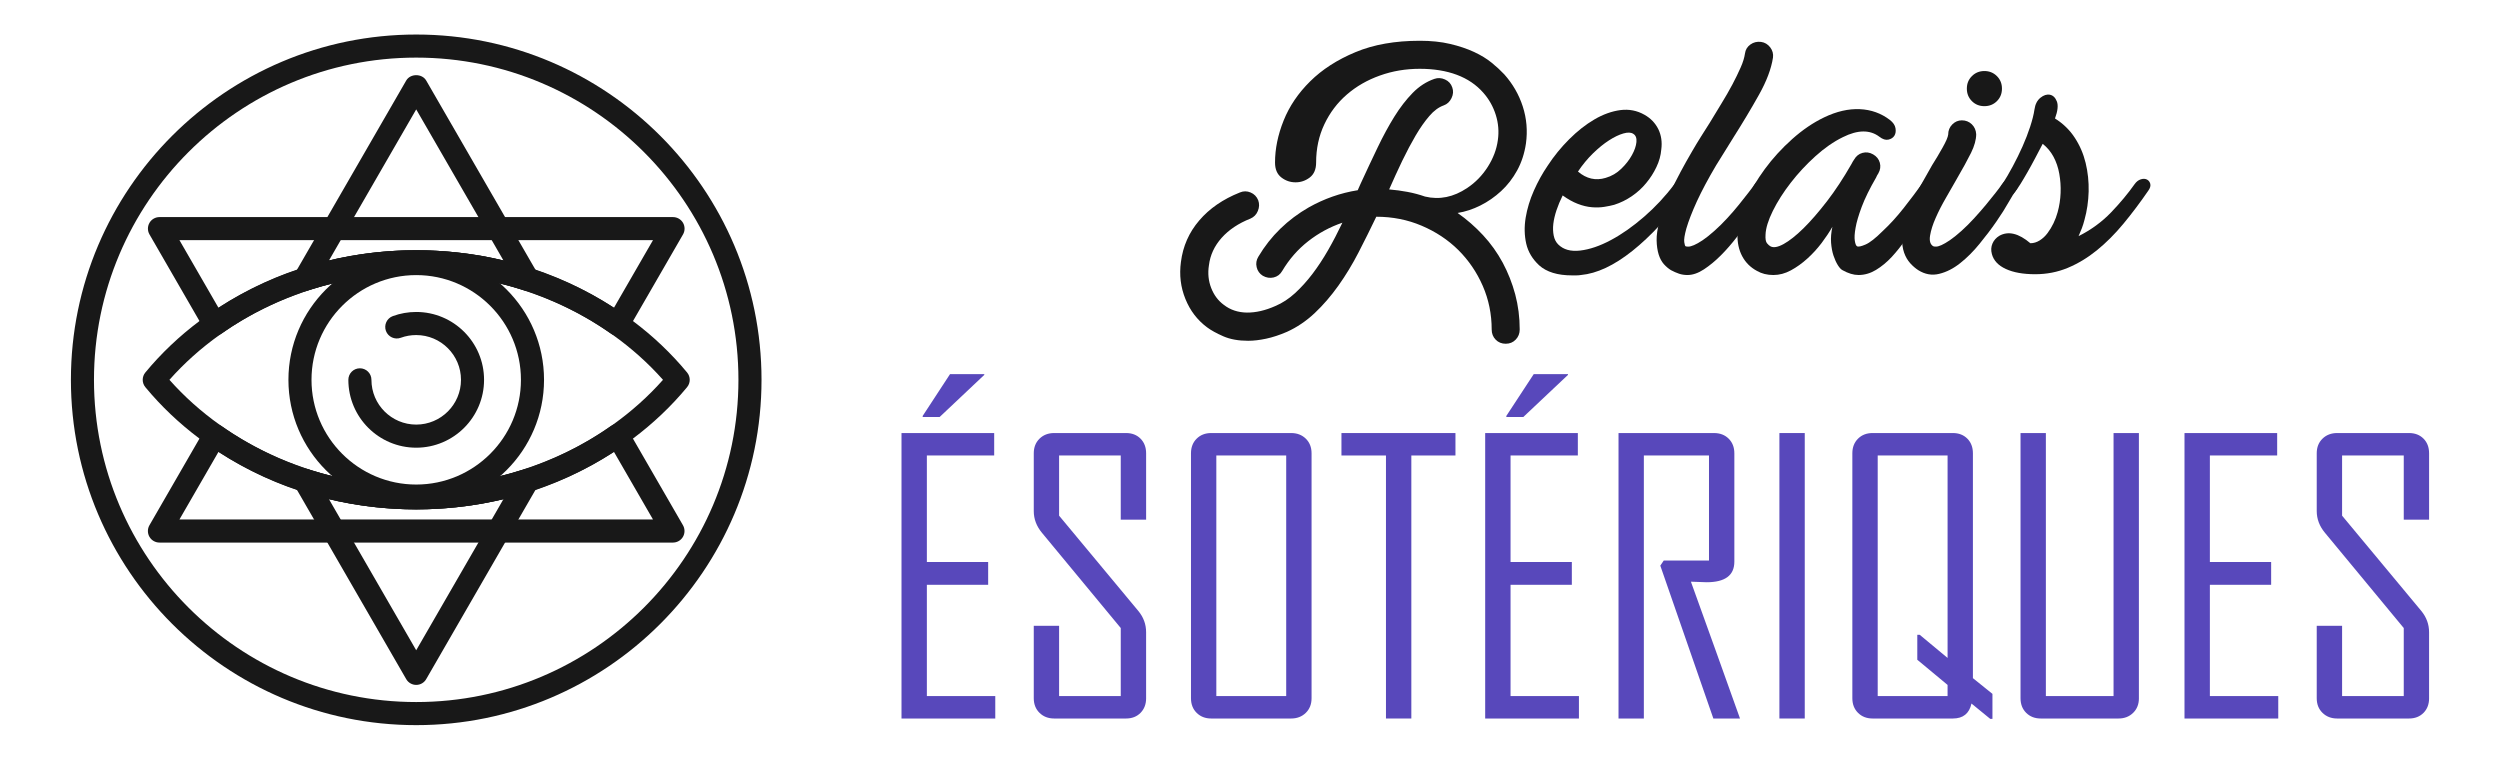
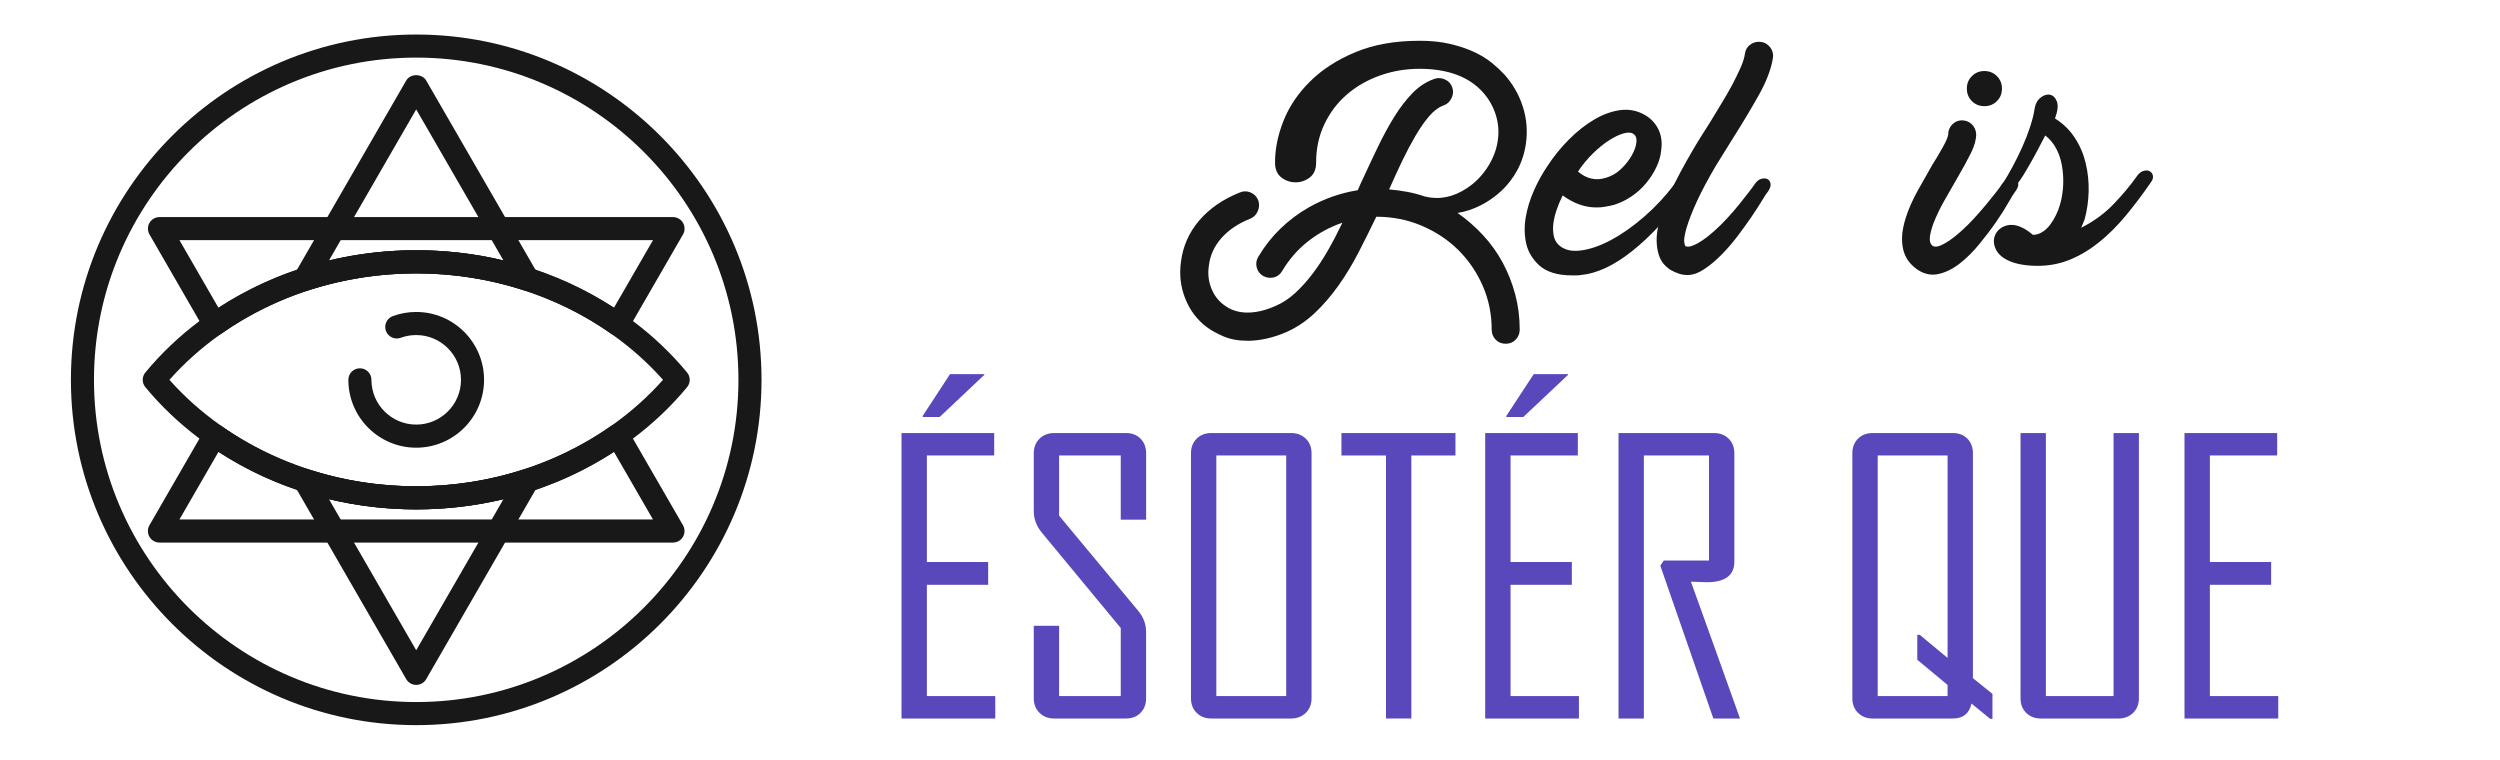
<svg xmlns="http://www.w3.org/2000/svg" version="1.1" id="Calque_1" x="0px" y="0px" width="181px" height="55px" viewBox="0 0 181 55" enable-background="new 0 0 181 55" xml:space="preserve">
  <g>
    <g>
      <g>
        <path fill="#181818" d="M30.134,52.5c-13.785,0-25-11.216-25-25.001S16.349,2.5,30.134,2.5s25,11.214,25,24.999     S43.919,52.5,30.134,52.5z M30.134,4.171c-12.863,0-23.33,10.464-23.33,23.328s10.467,23.329,23.33,23.329     s23.329-10.465,23.329-23.329S42.997,4.171,30.134,4.171z" />
        <path fill="#181818" d="M38.202,21.059c-0.085,0-0.174-0.013-0.259-0.04c-5.016-1.631-10.604-1.631-15.62,0     c-0.328,0.105-0.69,0-0.908-0.27c-0.217-0.269-0.246-0.645-0.073-0.944L29.41,5.83c0.3-0.517,1.148-0.517,1.447,0l8.07,13.975     c0.171,0.3,0.142,0.676-0.075,0.944C38.689,20.948,38.451,21.059,38.202,21.059z M30.134,18.118c2.144,0,4.262,0.249,6.318,0.743     L30.134,7.92l-6.318,10.941C25.873,18.367,27.989,18.118,30.134,18.118z" />
        <path fill="#181818" d="M48.724,39.282h-37.18c-0.298,0-0.575-0.159-0.725-0.418c-0.148-0.258-0.148-0.577,0-0.835l3.997-6.925     c0.119-0.203,0.316-0.348,0.545-0.397c0.229-0.051,0.471-0.003,0.661,0.132c4.057,2.858,8.936,4.371,14.111,4.371     s10.055-1.513,14.111-4.371c0.19-0.134,0.432-0.182,0.66-0.132c0.229,0.05,0.428,0.194,0.545,0.397l3.999,6.925     c0.147,0.258,0.147,0.577,0,0.835C49.299,39.123,49.022,39.282,48.724,39.282z M12.991,37.611h34.286l-2.826-4.894     c-4.182,2.727-9.112,4.162-14.317,4.162s-10.135-1.436-14.317-4.162L12.991,37.611z" />
        <path fill="#181818" d="M44.727,24.312c-0.172,0-0.34-0.052-0.481-0.151c-4.057-2.859-8.936-4.371-14.111-4.371     s-10.055,1.512-14.111,4.371c-0.19,0.135-0.43,0.183-0.661,0.132c-0.229-0.049-0.426-0.194-0.545-0.398l-3.997-6.925     c-0.148-0.258-0.148-0.577,0-0.835c0.149-0.259,0.427-0.418,0.725-0.418h37.18c0.299,0,0.575,0.159,0.726,0.418     c0.147,0.258,0.147,0.577,0,0.835l-3.999,6.925c-0.117,0.204-0.315,0.35-0.545,0.398C44.846,24.307,44.787,24.312,44.727,24.312z      M30.134,18.118c5.205,0,10.136,1.437,14.317,4.162l2.826-4.893H12.991l2.825,4.893C19.999,19.555,24.929,18.118,30.134,18.118z" />
        <path fill="#181818" d="M30.134,49.587c-0.298,0-0.574-0.158-0.724-0.418l-8.068-13.976c-0.173-0.3-0.144-0.675,0.073-0.944     c0.218-0.27,0.58-0.376,0.908-0.269c5.015,1.63,10.605,1.63,15.62,0c0.328-0.107,0.69-0.001,0.909,0.269     c0.217,0.27,0.246,0.645,0.075,0.944l-8.07,13.976C30.709,49.429,30.433,49.587,30.134,49.587z M23.815,36.138l6.318,10.941     l6.318-10.941C32.34,37.124,27.929,37.124,23.815,36.138z" />
-         <path fill="#181818" d="M30.134,36.753c-5.103,0-9.252-4.15-9.252-9.254c0-5.103,4.149-9.253,9.252-9.253     c5.104,0,9.254,4.15,9.254,9.253C39.388,32.603,35.237,36.753,30.134,36.753z M30.134,19.917c-4.181,0-7.581,3.401-7.581,7.582     s3.4,7.582,7.581,7.582c4.18,0,7.582-3.401,7.582-7.582S34.313,19.917,30.134,19.917z" />
        <path fill="#181818" d="M30.134,32.413c-2.709,0-4.913-2.204-4.913-4.914c0-0.462,0.373-0.835,0.835-0.835     s0.836,0.373,0.836,0.835c0,1.788,1.454,3.241,3.242,3.241c1.787,0,3.242-1.453,3.242-3.241s-1.455-3.241-3.242-3.241     c-0.385,0-0.762,0.065-1.12,0.197c-0.433,0.159-0.912-0.063-1.072-0.495c-0.158-0.433,0.063-0.914,0.496-1.074     c0.543-0.199,1.113-0.3,1.696-0.3c2.71,0,4.912,2.204,4.912,4.913C35.046,30.209,32.844,32.413,30.134,32.413z" />
        <path fill="#181818" d="M30.134,36.88c-7.698,0-15.029-3.308-19.61-8.848c-0.256-0.31-0.256-0.757,0-1.065     c4.581-5.542,11.912-8.849,19.61-8.849c7.697,0,15.029,3.307,19.61,8.849c0.257,0.309,0.257,0.756,0,1.065     C45.163,33.572,37.831,36.88,30.134,36.88z M12.267,27.499c4.29,4.84,10.914,7.711,17.867,7.711s13.576-2.871,17.867-7.711     c-4.291-4.839-10.914-7.71-17.867-7.71S16.557,22.66,12.267,27.499z" />
      </g>
    </g>
    <g>
      <g>
        <g>
          <path fill="#181818" d="M109.014,24.887c-0.294,0-0.536-0.099-0.728-0.296c-0.192-0.199-0.288-0.443-0.288-0.73      c0-1.119-0.216-2.174-0.647-3.164c-0.434-0.992-1.025-1.856-1.771-2.598c-0.749-0.739-1.633-1.325-2.652-1.757      c-1.018-0.433-2.113-0.65-3.285-0.65c-0.415,0.866-0.843,1.727-1.285,2.584c-0.44,0.855-0.928,1.658-1.459,2.406      c-0.533,0.749-1.105,1.411-1.718,1.989c-0.614,0.576-1.281,1.025-2.003,1.353c-0.539,0.233-1.045,0.399-1.514,0.498      c-0.469,0.1-0.901,0.151-1.298,0.151c-0.703,0-1.304-0.109-1.798-0.325c-0.496-0.219-0.889-0.434-1.178-0.651      c-0.702-0.522-1.226-1.207-1.568-2.055c-0.343-0.847-0.451-1.739-0.323-2.677c0.144-1.136,0.584-2.137,1.325-3.002      c0.737-0.865,1.72-1.542,2.945-2.029c0.254-0.108,0.512-0.108,0.771,0c0.262,0.109,0.447,0.299,0.556,0.569      c0.09,0.252,0.081,0.508-0.027,0.77c-0.106,0.263-0.29,0.447-0.54,0.555c-0.866,0.342-1.561,0.808-2.084,1.393      c-0.522,0.587-0.83,1.249-0.919,1.988c-0.091,0.577-0.037,1.124,0.162,1.637c0.199,0.514,0.504,0.924,0.921,1.23      c0.468,0.361,1.021,0.545,1.662,0.555c0.641,0.007,1.328-0.148,2.069-0.477c0.505-0.214,0.978-0.525,1.422-0.931      c0.442-0.405,0.861-0.87,1.259-1.392c0.397-0.523,0.777-1.101,1.139-1.732c0.361-0.631,0.702-1.288,1.029-1.975      c-0.902,0.308-1.727,0.755-2.475,1.34s-1.375,1.301-1.88,2.149c-0.144,0.253-0.351,0.41-0.623,0.475      c-0.27,0.063-0.53,0.021-0.783-0.122c-0.234-0.145-0.383-0.353-0.446-0.623c-0.065-0.269-0.021-0.522,0.122-0.757      c0.449-0.757,0.982-1.433,1.595-2.028c0.614-0.595,1.298-1.109,2.055-1.543c1.118-0.629,2.3-1.045,3.546-1.243      c0.036-0.09,0.071-0.171,0.107-0.243c0.037-0.071,0.073-0.152,0.108-0.243c0.415-0.901,0.822-1.768,1.22-2.597      c0.396-0.829,0.803-1.576,1.218-2.246c0.415-0.665,0.856-1.238,1.326-1.717c0.468-0.478,0.991-0.814,1.568-1.014      c0.252-0.09,0.509-0.076,0.771,0.042c0.261,0.116,0.438,0.31,0.527,0.579c0.091,0.254,0.071,0.511-0.055,0.771      c-0.127,0.263-0.316,0.438-0.566,0.527c-0.362,0.128-0.711,0.383-1.042,0.771c-0.335,0.387-0.663,0.856-0.987,1.406      c-0.323,0.551-0.648,1.163-0.975,1.84c-0.323,0.676-0.639,1.364-0.946,2.066c0.451,0.039,0.893,0.097,1.325,0.179      c0.433,0.08,0.858,0.194,1.272,0.338c1.045,0.251,2.064,0.045,3.056-0.622c0.595-0.397,1.09-0.905,1.487-1.527      c0.396-0.623,0.641-1.268,0.73-1.936c0.089-0.611,0.04-1.222-0.149-1.825c-0.188-0.604-0.492-1.141-0.905-1.608      c-0.507-0.577-1.146-1.009-1.922-1.299c-0.773-0.288-1.666-0.432-2.676-0.432s-1.971,0.159-2.883,0.486      c-0.913,0.324-1.712,0.784-2.399,1.379c-0.687,0.594-1.228,1.311-1.626,2.15c-0.398,0.838-0.597,1.762-0.597,2.772      c0,0.486-0.152,0.846-0.46,1.082c-0.308,0.235-0.65,0.35-1.028,0.35s-0.721-0.114-1.026-0.35      c-0.307-0.236-0.461-0.596-0.461-1.082c0-0.992,0.208-2.007,0.623-3.043c0.416-1.038,1.057-1.983,1.924-2.839      c0.866-0.856,1.958-1.562,3.278-2.111c1.315-0.551,2.87-0.824,4.659-0.824c0.812,0,1.543,0.076,2.192,0.229      s1.228,0.348,1.732,0.581c0.503,0.234,0.933,0.498,1.284,0.785c0.353,0.289,0.653,0.567,0.906,0.837      c0.612,0.688,1.06,1.462,1.339,2.327c0.279,0.866,0.356,1.758,0.229,2.679c-0.107,0.722-0.32,1.369-0.635,1.946      c-0.316,0.576-0.704,1.078-1.163,1.501c-0.46,0.423-0.96,0.771-1.502,1.041c-0.54,0.271-1.09,0.451-1.648,0.541      c0.668,0.469,1.281,1.005,1.841,1.608c0.561,0.604,1.034,1.268,1.424,1.989c0.386,0.722,0.689,1.486,0.907,2.299      c0.215,0.811,0.324,1.656,0.324,2.542c0,0.287-0.096,0.531-0.288,0.73C109.548,24.788,109.305,24.887,109.014,24.887z" />
          <path fill="#181818" d="M113.813,19.938c-1.045,0-1.84-0.244-2.38-0.73c-0.486-0.452-0.799-0.975-0.934-1.567      c-0.135-0.596-0.148-1.223-0.041-1.881c0.11-0.657,0.307-1.312,0.595-1.959c0.288-0.651,0.623-1.255,1.004-1.813      c0.447-0.685,0.966-1.32,1.553-1.907c0.586-0.585,1.192-1.063,1.825-1.434c0.632-0.369,1.258-0.594,1.88-0.676      c0.622-0.081,1.205,0.032,1.744,0.338c0.45,0.252,0.784,0.601,1.003,1.042c0.214,0.44,0.286,0.933,0.214,1.475      c-0.035,0.432-0.153,0.855-0.352,1.27c-0.197,0.416-0.445,0.804-0.744,1.162c-0.297,0.363-0.645,0.677-1.039,0.947      c-0.398,0.271-0.821,0.479-1.272,0.622c-0.199,0.055-0.438,0.104-0.717,0.149c-0.279,0.045-0.581,0.054-0.905,0.027      c-0.324-0.027-0.662-0.107-1.014-0.243c-0.354-0.135-0.718-0.339-1.096-0.61c-0.181,0.363-0.329,0.718-0.447,1.07      c-0.116,0.352-0.194,0.68-0.23,0.987c-0.035,0.306-0.024,0.589,0.028,0.85c0.054,0.263,0.162,0.475,0.324,0.638      c0.379,0.378,0.91,0.527,1.595,0.445c0.686-0.081,1.427-0.333,2.219-0.757c0.793-0.423,1.595-0.986,2.407-1.691      c0.811-0.703,1.542-1.487,2.19-2.354c0.163-0.233,0.338-0.383,0.527-0.444c0.189-0.063,0.343-0.063,0.461,0      c0.115,0.062,0.184,0.18,0.201,0.351c0.017,0.173-0.063,0.376-0.242,0.61c-1.337,1.821-2.664,3.258-3.989,4.313      c-1.327,1.055-2.566,1.636-3.72,1.743c-0.107,0.018-0.217,0.027-0.324,0.027C114.029,19.938,113.923,19.938,113.813,19.938z       M114.245,12.421c0.613,0.523,1.279,0.675,2.002,0.458c0.434-0.125,0.812-0.346,1.135-0.662      c0.327-0.315,0.582-0.645,0.771-0.989c0.189-0.34,0.298-0.656,0.325-0.944c0.026-0.289-0.05-0.487-0.23-0.595      c-0.161-0.108-0.4-0.117-0.717-0.026c-0.315,0.09-0.662,0.256-1.04,0.5c-0.379,0.243-0.767,0.559-1.164,0.946      C114.932,11.497,114.57,11.933,114.245,12.421z" />
          <path fill="#181818" d="M122.171,19.911c-0.216,0-0.42-0.031-0.609-0.095s-0.383-0.149-0.583-0.256      c-0.18-0.108-0.349-0.253-0.513-0.433c-0.162-0.183-0.289-0.417-0.379-0.705c-0.089-0.288-0.139-0.626-0.148-1.014      c-0.009-0.387,0.06-0.852,0.204-1.392c0.343-1.263,1.135-2.958,2.379-5.084c0.199-0.344,0.406-0.687,0.621-1.029      c0.219-0.342,0.433-0.686,0.651-1.028c0.27-0.448,0.549-0.91,0.838-1.38c0.287-0.468,0.551-0.923,0.785-1.364      c0.232-0.442,0.437-0.854,0.606-1.244c0.173-0.388,0.272-0.726,0.313-1.016c0.035-0.27,0.166-0.485,0.392-0.649      c0.225-0.161,0.481-0.224,0.771-0.188c0.271,0.037,0.489,0.169,0.663,0.392c0.171,0.227,0.239,0.475,0.201,0.746      c-0.124,0.812-0.464,1.708-1.013,2.688c-0.55,0.984-1.168,2.016-1.854,3.098c-0.198,0.325-0.403,0.658-0.621,1.001      c-0.217,0.344-0.424,0.677-0.622,1c-0.578,0.975-1.041,1.846-1.395,2.611c-0.35,0.767-0.607,1.429-0.77,1.987      c-0.127,0.469-0.177,0.793-0.148,0.974c0.026,0.181,0.059,0.279,0.095,0.298c0.036,0.018,0.104,0.027,0.203,0.027      c0.098,0,0.234-0.036,0.405-0.108s0.38-0.19,0.623-0.352c0.243-0.163,0.527-0.388,0.852-0.677c0.323-0.288,0.64-0.6,0.946-0.934      c0.307-0.332,0.585-0.657,0.84-0.973c0.25-0.316,0.477-0.6,0.675-0.854c0.196-0.25,0.351-0.459,0.459-0.622      c0.145-0.215,0.308-0.345,0.488-0.391c0.179-0.046,0.328-0.036,0.446,0.026c0.115,0.064,0.188,0.172,0.215,0.324      c0.026,0.154-0.03,0.34-0.175,0.557c-0.09,0.105-0.239,0.332-0.447,0.676c-0.208,0.341-0.464,0.737-0.77,1.189      c-0.308,0.449-0.648,0.923-1.027,1.42c-0.381,0.495-0.771,0.946-1.178,1.352c-0.404,0.405-0.816,0.743-1.229,1.015      C122.945,19.776,122.55,19.911,122.171,19.911z" />
-           <path fill="#181818" d="M128.391,19.911c-0.452,0-0.848-0.1-1.189-0.298c-0.47-0.252-0.825-0.608-1.069-1.067      c-0.243-0.46-0.356-0.988-0.337-1.583c0.02-0.704,0.208-1.47,0.566-2.299c0.362-0.829,0.83-1.636,1.408-2.421      c0.576-0.783,1.239-1.508,1.987-2.176c0.748-0.667,1.52-1.191,2.312-1.57c0.902-0.433,1.762-0.63,2.583-0.594      c0.819,0.036,1.547,0.299,2.179,0.783c0.233,0.183,0.368,0.38,0.403,0.596c0.037,0.215,0.01,0.398-0.08,0.542      s-0.233,0.239-0.433,0.284c-0.2,0.044-0.414-0.024-0.648-0.204c-0.686-0.522-1.57-0.514-2.65,0.026      c-0.668,0.326-1.33,0.785-1.989,1.381c-0.658,0.594-1.253,1.234-1.784,1.92c-0.531,0.684-0.964,1.365-1.298,2.041      c-0.334,0.677-0.511,1.249-0.527,1.717c-0.02,0.308,0.017,0.515,0.107,0.623c0.092,0.107,0.172,0.181,0.242,0.217      c0.218,0.125,0.536,0.072,0.962-0.162c0.422-0.234,0.901-0.612,1.434-1.136c0.531-0.522,1.098-1.178,1.704-1.961      c0.604-0.785,1.193-1.681,1.771-2.691c0.036-0.072,0.067-0.13,0.095-0.176c0.026-0.046,0.059-0.097,0.096-0.148      c0.144-0.252,0.346-0.416,0.607-0.486c0.262-0.073,0.517-0.037,0.771,0.107c0.252,0.144,0.415,0.347,0.486,0.607      c0.072,0.263,0.035,0.519-0.109,0.771c-0.071,0.106-0.125,0.207-0.161,0.299c-0.471,0.812-0.815,1.518-1.042,2.122      c-0.225,0.605-0.375,1.108-0.444,1.516c-0.074,0.404-0.091,0.721-0.055,0.945c0.036,0.226,0.09,0.356,0.159,0.393      c0.092,0.055,0.295,0.013,0.611-0.123c0.315-0.133,0.732-0.463,1.258-0.986c0.522-0.486,1.026-1.041,1.514-1.662      c0.488-0.622,0.92-1.195,1.299-1.72c0.125-0.197,0.273-0.319,0.446-0.364c0.17-0.045,0.32-0.036,0.445,0.027      c0.127,0.063,0.203,0.172,0.229,0.325c0.027,0.152-0.022,0.329-0.147,0.528c-0.145,0.18-0.316,0.454-0.515,0.823      c-0.199,0.37-0.434,0.779-0.703,1.231c-0.27,0.449-0.566,0.915-0.891,1.393c-0.326,0.477-0.671,0.911-1.029,1.298      c-0.361,0.389-0.744,0.702-1.149,0.947c-0.406,0.243-0.825,0.364-1.258,0.364c-0.36,0-0.747-0.117-1.163-0.351      c-0.107-0.055-0.221-0.178-0.338-0.366c-0.118-0.189-0.222-0.42-0.312-0.688c-0.091-0.272-0.147-0.582-0.175-0.933      c-0.026-0.354,0.005-0.736,0.095-1.151c-0.216,0.379-0.478,0.771-0.784,1.178c-0.309,0.404-0.648,0.779-1.029,1.121      c-0.378,0.343-0.774,0.627-1.189,0.852C129.246,19.799,128.824,19.911,128.391,19.911z" />
          <path fill="#181818" d="M138.884,19.561c-0.199-0.128-0.393-0.293-0.583-0.502c-0.188-0.207-0.337-0.462-0.446-0.771      c-0.105-0.305-0.156-0.671-0.148-1.095c0.01-0.422,0.104-0.915,0.286-1.474c0.197-0.613,0.479-1.244,0.837-1.895      c0.362-0.646,0.712-1.271,1.055-1.866c0.252-0.396,0.506-0.82,0.757-1.271c0.254-0.45,0.388-0.766,0.407-0.947      c0-0.288,0.098-0.531,0.294-0.729c0.195-0.198,0.427-0.298,0.693-0.298c0.284,0,0.523,0.095,0.721,0.284      c0.195,0.189,0.303,0.429,0.319,0.716c0,0.397-0.124,0.847-0.373,1.354c-0.25,0.504-0.605,1.153-1.066,1.945      c-0.215,0.379-0.466,0.816-0.752,1.313c-0.288,0.495-0.536,0.978-0.741,1.449c-0.209,0.468-0.343,0.896-0.407,1.281      c-0.063,0.39,0.015,0.646,0.229,0.772c0.037,0.018,0.104,0.027,0.204,0.027c0.099,0,0.229-0.036,0.391-0.108      c0.164-0.072,0.364-0.19,0.605-0.352c0.24-0.163,0.521-0.388,0.844-0.677c0.32-0.288,0.633-0.6,0.936-0.934      c0.303-0.332,0.587-0.657,0.849-0.973c0.26-0.316,0.49-0.6,0.688-0.854c0.198-0.25,0.353-0.459,0.461-0.622      c0.162-0.215,0.328-0.35,0.5-0.404c0.171-0.055,0.317-0.049,0.446,0.014c0.125,0.063,0.203,0.176,0.229,0.338      c0.025,0.162-0.041,0.353-0.203,0.569c-0.089,0.105-0.251,0.369-0.488,0.781c-0.233,0.418-0.529,0.886-0.89,1.408      c-0.36,0.523-0.767,1.061-1.216,1.608c-0.447,0.552-0.917,1.019-1.407,1.406c-0.489,0.39-0.996,0.646-1.517,0.772      C139.874,19.956,139.372,19.866,138.884,19.561z M144.942,6.416c0,0.36-0.122,0.662-0.365,0.906      c-0.245,0.242-0.545,0.364-0.907,0.364c-0.36,0-0.663-0.122-0.904-0.364c-0.245-0.244-0.366-0.546-0.366-0.906      c0-0.361,0.121-0.662,0.366-0.905c0.241-0.243,0.544-0.368,0.904-0.368c0.362,0,0.662,0.125,0.907,0.368      C144.82,5.754,144.942,6.055,144.942,6.416z" />
-           <path fill="#181818" d="M144.968,13.338c0.253-0.394,0.505-0.827,0.758-1.298c0.252-0.468,0.485-0.945,0.704-1.434      c0.216-0.485,0.4-0.963,0.554-1.433c0.152-0.468,0.259-0.882,0.311-1.245c0.054-0.378,0.197-0.661,0.432-0.851      c0.236-0.189,0.465-0.263,0.69-0.218c0.225,0.047,0.392,0.209,0.501,0.488c0.107,0.279,0.063,0.689-0.137,1.231      c0.578,0.36,1.052,0.82,1.422,1.378c0.369,0.559,0.635,1.172,0.797,1.841c0.162,0.667,0.234,1.355,0.218,2.066      c-0.02,0.714-0.118,1.394-0.299,2.044c-0.053,0.215-0.119,0.419-0.188,0.607c-0.073,0.189-0.153,0.383-0.243,0.583      c0.9-0.453,1.686-1.025,2.353-1.718c0.665-0.694,1.234-1.378,1.703-2.044c0.127-0.179,0.276-0.296,0.447-0.35      c0.17-0.055,0.319-0.051,0.446,0.013c0.125,0.063,0.205,0.168,0.243,0.311c0.036,0.146-0.009,0.309-0.139,0.489      c-0.592,0.863-1.197,1.665-1.81,2.406c-0.613,0.739-1.253,1.379-1.921,1.92c-0.667,0.54-1.369,0.963-2.108,1.271      c-0.739,0.307-1.523,0.459-2.354,0.459c-0.866,0-1.573-0.125-2.123-0.379c-0.55-0.252-0.888-0.612-1.013-1.081      c-0.074-0.27-0.06-0.521,0.04-0.756c0.099-0.234,0.266-0.425,0.501-0.568c0.647-0.361,1.396-0.182,2.245,0.54      c0.233,0,0.459-0.067,0.675-0.203c0.217-0.136,0.405-0.31,0.567-0.529c0.162-0.215,0.307-0.453,0.434-0.716      c0.125-0.26,0.224-0.526,0.298-0.798c0.125-0.449,0.196-0.914,0.215-1.392c0.02-0.478-0.015-0.941-0.095-1.393      c-0.08-0.45-0.219-0.86-0.418-1.229c-0.199-0.37-0.461-0.682-0.784-0.936c-0.18,0.344-0.365,0.697-0.554,1.056      c-0.19,0.362-0.377,0.7-0.557,1.014c-0.18,0.318-0.348,0.597-0.498,0.84c-0.154,0.243-0.277,0.419-0.366,0.528      c-0.146,0.197-0.307,0.329-0.488,0.391c-0.179,0.063-0.333,0.067-0.459,0.014c-0.125-0.055-0.198-0.159-0.215-0.31      C144.734,13.795,144.805,13.592,144.968,13.338z" />
+           <path fill="#181818" d="M144.968,13.338c0.253-0.394,0.505-0.827,0.758-1.298c0.252-0.468,0.485-0.945,0.704-1.434      c0.216-0.485,0.4-0.963,0.554-1.433c0.152-0.468,0.259-0.882,0.311-1.245c0.054-0.378,0.197-0.661,0.432-0.851      c0.236-0.189,0.465-0.263,0.69-0.218c0.225,0.047,0.392,0.209,0.501,0.488c0.107,0.279,0.063,0.689-0.137,1.231      c0.578,0.36,1.052,0.82,1.422,1.378c0.369,0.559,0.635,1.172,0.797,1.841c0.162,0.667,0.234,1.355,0.218,2.066      c-0.02,0.714-0.118,1.394-0.299,2.044c-0.073,0.189-0.153,0.383-0.243,0.583      c0.9-0.453,1.686-1.025,2.353-1.718c0.665-0.694,1.234-1.378,1.703-2.044c0.127-0.179,0.276-0.296,0.447-0.35      c0.17-0.055,0.319-0.051,0.446,0.013c0.125,0.063,0.205,0.168,0.243,0.311c0.036,0.146-0.009,0.309-0.139,0.489      c-0.592,0.863-1.197,1.665-1.81,2.406c-0.613,0.739-1.253,1.379-1.921,1.92c-0.667,0.54-1.369,0.963-2.108,1.271      c-0.739,0.307-1.523,0.459-2.354,0.459c-0.866,0-1.573-0.125-2.123-0.379c-0.55-0.252-0.888-0.612-1.013-1.081      c-0.074-0.27-0.06-0.521,0.04-0.756c0.099-0.234,0.266-0.425,0.501-0.568c0.647-0.361,1.396-0.182,2.245,0.54      c0.233,0,0.459-0.067,0.675-0.203c0.217-0.136,0.405-0.31,0.567-0.529c0.162-0.215,0.307-0.453,0.434-0.716      c0.125-0.26,0.224-0.526,0.298-0.798c0.125-0.449,0.196-0.914,0.215-1.392c0.02-0.478-0.015-0.941-0.095-1.393      c-0.08-0.45-0.219-0.86-0.418-1.229c-0.199-0.37-0.461-0.682-0.784-0.936c-0.18,0.344-0.365,0.697-0.554,1.056      c-0.19,0.362-0.377,0.7-0.557,1.014c-0.18,0.318-0.348,0.597-0.498,0.84c-0.154,0.243-0.277,0.419-0.366,0.528      c-0.146,0.197-0.307,0.329-0.488,0.391c-0.179,0.063-0.333,0.067-0.459,0.014c-0.125-0.055-0.198-0.159-0.215-0.31      C144.734,13.795,144.805,13.592,144.968,13.338z" />
        </g>
      </g>
      <g>
        <g>
          <path fill="#5848BB" d="M72.058,52.02h-6.789V31.353h6.71v1.624h-4.874v7.712h4.438v1.65h-4.438v8.055h4.953V52.02z       M71.264,27.14l-3.234,3.051h-1.227v-0.078l1.979-3.026h2.481V27.14z" />
          <path fill="#5848BB" d="M82.979,50.553c0,0.432-0.135,0.783-0.403,1.056s-0.619,0.411-1.05,0.411h-5.202      c-0.432,0-0.787-0.139-1.063-0.411c-0.277-0.272-0.416-0.624-0.416-1.056v-5.244h1.834v5.085h4.464V45.47l-5.705-6.895      c-0.395-0.475-0.593-0.998-0.593-1.571v-4.187c0-0.431,0.139-0.784,0.416-1.057c0.276-0.271,0.632-0.408,1.063-0.408h5.202      c0.431,0,0.781,0.137,1.05,0.408c0.269,0.272,0.403,0.626,0.403,1.057v4.807h-1.837v-4.647h-4.464v4.357l5.732,6.894      c0.38,0.458,0.568,0.973,0.568,1.544V50.553z" />
          <path fill="#5848BB" d="M94.957,50.553c0,0.432-0.139,0.783-0.416,1.056c-0.278,0.272-0.633,0.411-1.064,0.411h-5.784      c-0.431,0-0.782-0.139-1.056-0.411c-0.274-0.272-0.41-0.624-0.41-1.056V32.817c0-0.431,0.136-0.784,0.41-1.057      c0.273-0.271,0.625-0.408,1.056-0.408h5.784c0.432,0,0.786,0.137,1.064,0.408c0.277,0.272,0.416,0.626,0.416,1.057V50.553z       M93.121,50.394V32.977h-5.059v17.417H93.121z" />
          <path fill="#5848BB" d="M105.375,32.977h-3.194V52.02h-1.837V32.977h-3.223v-1.624h8.254V32.977z" />
          <path fill="#5848BB" d="M114.315,52.02h-6.788V31.353h6.709v1.624h-4.872v7.712h4.437v1.65h-4.437v8.055h4.951V52.02z       M113.523,27.14l-3.235,3.051h-1.229v-0.078l1.983-3.026h2.481V27.14z" />
          <path fill="#5848BB" d="M125.976,52.02h-1.929l-3.841-11.067l0.249-0.37h3.276v-7.605h-4.716V52.02h-1.834V31.353h6.918      c0.432,0,0.784,0.137,1.058,0.408c0.273,0.272,0.41,0.626,0.41,1.057v7.844c0,0.996-0.669,1.492-2.008,1.492      c-0.134,0-0.327-0.007-0.581-0.02c-0.257-0.013-0.441-0.02-0.556-0.02C123.611,45.406,124.796,48.709,125.976,52.02z" />
-           <path fill="#5848BB" d="M130.664,52.02h-1.835V31.353h1.835V52.02z" />
          <path fill="#5848BB" d="M144.253,52.046h-0.16l-1.358-1.11c-0.158,0.722-0.608,1.084-1.347,1.084h-5.811      c-0.433,0-0.784-0.139-1.057-0.411c-0.273-0.272-0.41-0.624-0.41-1.056V32.817c0-0.431,0.137-0.784,0.41-1.057      c0.272-0.271,0.624-0.408,1.057-0.408h5.811c0.431,0,0.779,0.137,1.05,0.408c0.267,0.272,0.401,0.626,0.401,1.057v16.281      l1.414,1.138V52.046z M141.004,50.394v-0.806l-2.192-1.822v-1.809h0.173l2.02,1.678V32.977h-5.059v17.417H141.004z" />
          <path fill="#5848BB" d="M154.857,50.553c0,0.432-0.138,0.783-0.417,1.056c-0.277,0.272-0.63,0.411-1.061,0.411h-5.627      c-0.432,0-0.784-0.139-1.057-0.411c-0.273-0.272-0.409-0.624-0.409-1.056v-19.2h1.835v19.041h4.9V31.353h1.835V50.553z" />
          <path fill="#5848BB" d="M164.946,52.02h-6.788V31.353h6.709v1.624h-4.872v7.712h4.436v1.65h-4.436v8.055h4.951V52.02z" />
-           <path fill="#5848BB" d="M175.866,50.553c0,0.432-0.134,0.783-0.401,1.056c-0.27,0.272-0.619,0.411-1.051,0.411h-5.203      c-0.431,0-0.785-0.139-1.063-0.411c-0.278-0.272-0.417-0.624-0.417-1.056v-5.244h1.836v5.085h4.465V45.47l-5.705-6.895      c-0.396-0.475-0.596-0.998-0.596-1.571v-4.187c0-0.431,0.139-0.784,0.417-1.057c0.277-0.271,0.632-0.408,1.063-0.408h5.203      c0.432,0,0.781,0.137,1.051,0.408c0.268,0.272,0.401,0.626,0.401,1.057v4.807h-1.834v-4.647h-4.465v4.357l5.732,6.894      c0.377,0.458,0.566,0.973,0.566,1.544V50.553z" />
        </g>
      </g>
    </g>
  </g>
</svg>